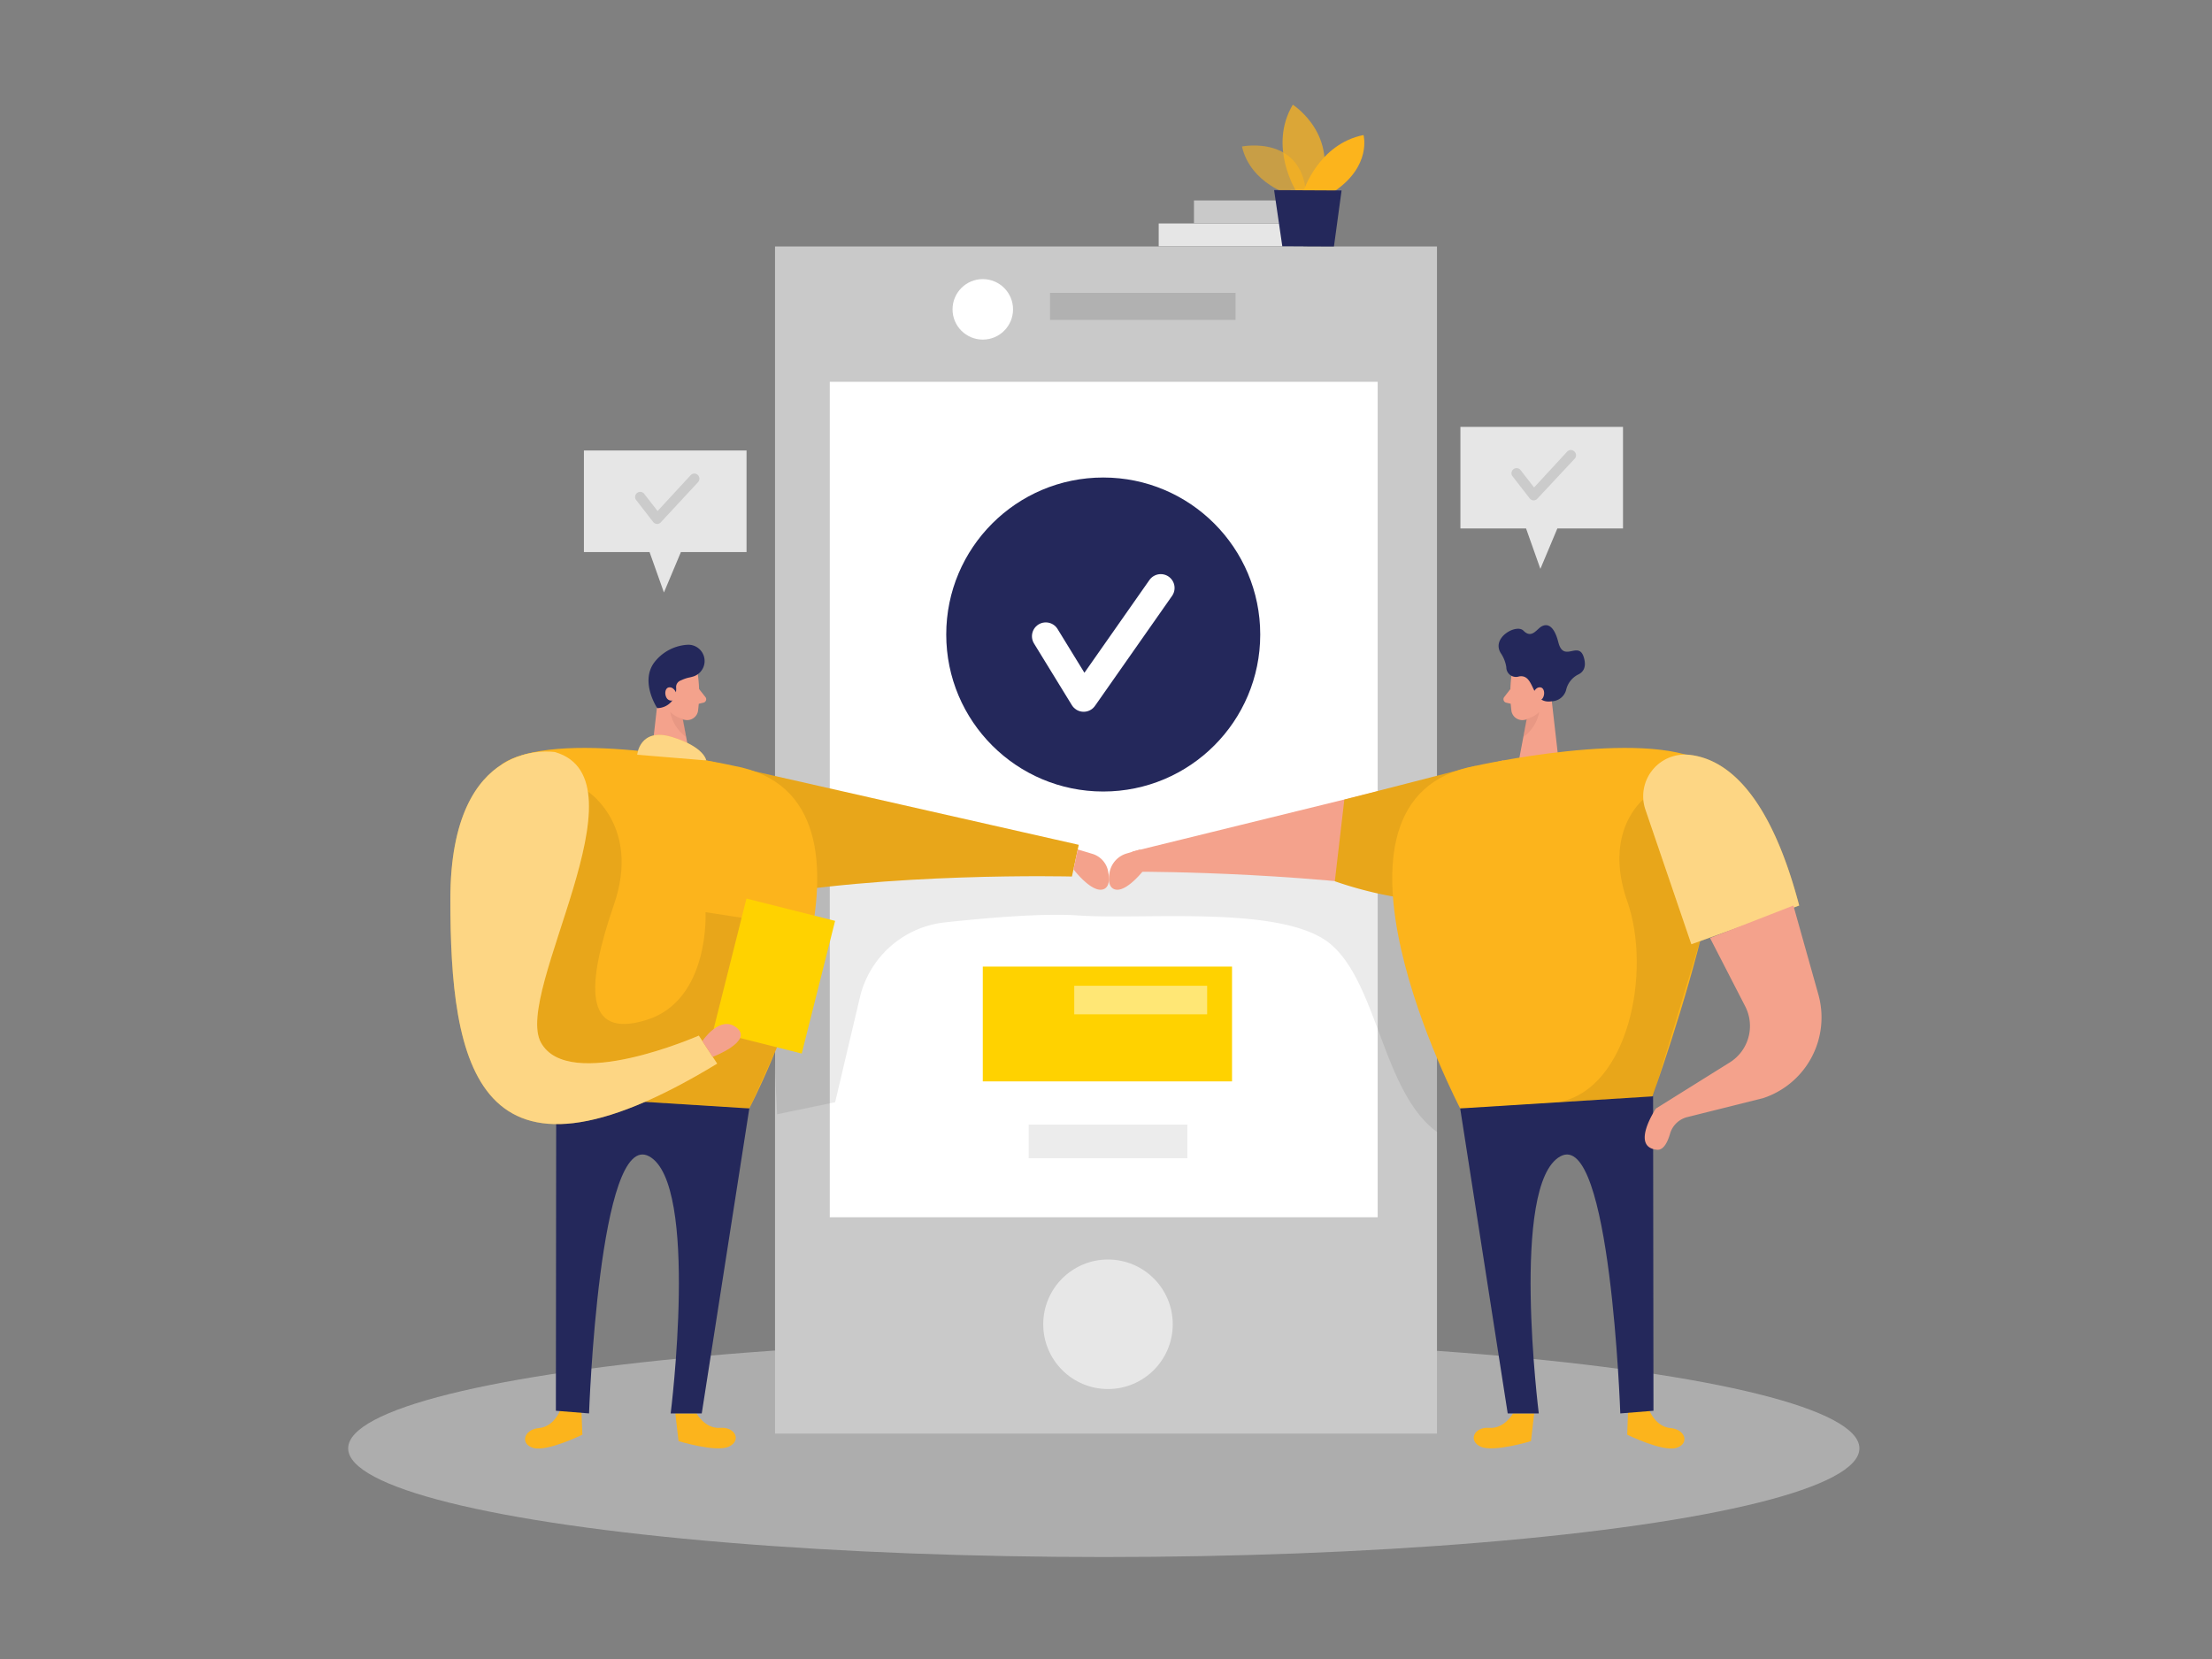
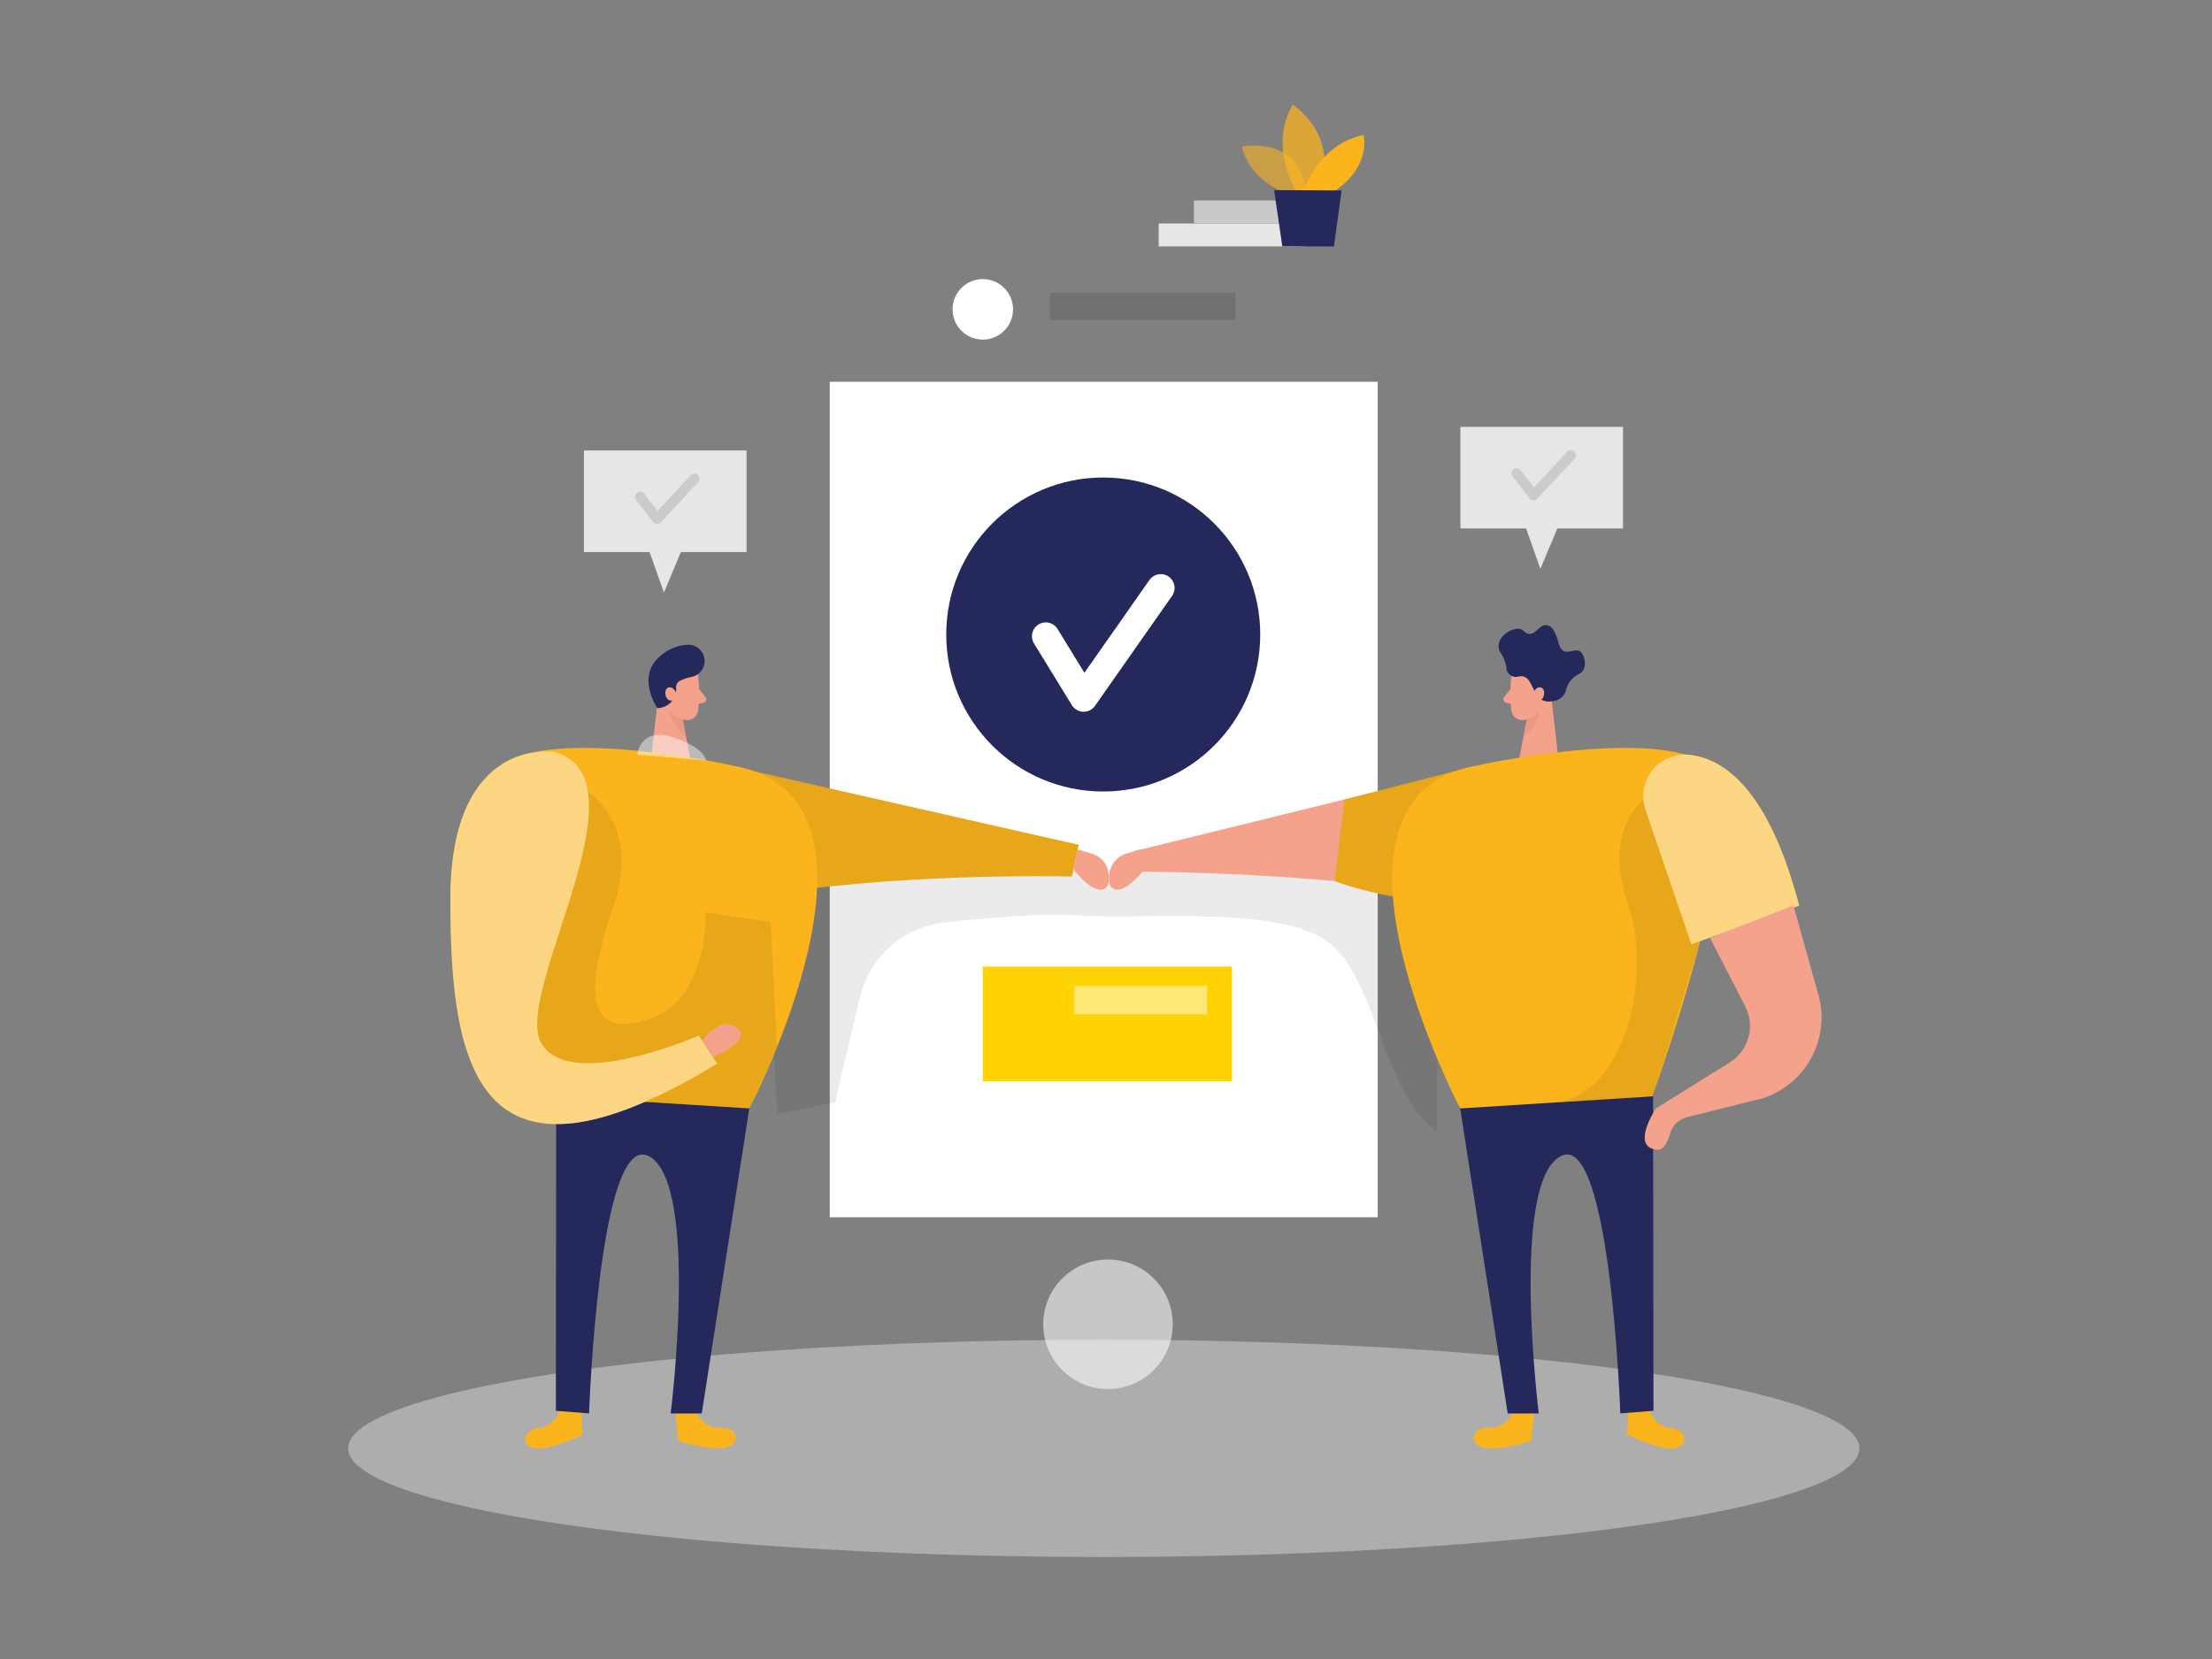
<svg xmlns="http://www.w3.org/2000/svg" id="Layer_1" data-name="Layer 1" viewBox="0 0 400 300">
  <rect x="0" y="0" width="400" height="300" fill="#808080" stroke="none" />
  <title>#118_team work_twocolour</title>
  <rect x="209.53" y="40.41" width="26.18" height="4.14" fill="#e6e6e6" />
  <rect x="215.91" y="36.25" width="19.8" height="4.14" fill="#c9c9c9" />
  <ellipse cx="199.6" cy="261.91" rx="136.64" ry="19.65" fill="#e6e6e6" opacity="0.45" />
  <polygon points="264.09 77.19 264.09 95.56 275.96 95.56 278.55 102.87 281.62 95.56 293.49 95.56 293.49 77.19 264.09 77.19" fill="#e6e6e6" />
  <path d="M277.31,90.48h0a.93.93,0,0,1-.69-.35l-3.1-4a.9.9,0,0,1,.16-1.28.91.91,0,0,1,1.29.16l2.44,3.14,6-6.5a.9.9,0,0,1,1.29,0,.91.91,0,0,1,.05,1.3L278,90.18A.91.91,0,0,1,277.31,90.48Z" opacity="0.12" />
  <polygon points="105.59 81.46 105.59 99.83 117.46 99.83 120.06 107.14 123.13 99.83 135 99.83 135 81.46 105.59 81.46" fill="#e6e6e6" />
  <path d="M118.81,94.75h0a.93.93,0,0,1-.69-.35l-3.1-4a.92.92,0,0,1,1.45-1.13l2.44,3.14,6-6.5a.91.91,0,0,1,1.3,0,.93.93,0,0,1,0,1.3l-6.76,7.29A.89.89,0,0,1,118.81,94.75Z" opacity="0.12" />
-   <rect x="140.15" y="44.57" width="119.7" height="214.67" fill="#c9c9c9" />
  <rect x="150.05" y="69.04" width="99.08" height="151.08" fill="#fff" />
  <circle cx="200.36" cy="239.47" r="11.71" fill="#fff" opacity="0.56" />
  <rect x="189.87" y="52.96" width="33.56" height="4.89" opacity="0.12" />
  <circle cx="177.72" cy="55.94" r="5.47" fill="#fff" />
  <path d="M273.33,122.13a24.52,24.52,0,0,0,0,6.52,2,2,0,0,0,2.34,1.53,4.36,4.36,0,0,0,3.55-3.12l1.32-3.38a3.54,3.54,0,0,0-1.38-3.83C277.05,118.17,273.52,119.75,273.33,122.13Z" fill="#f4a28c" />
  <path d="M140,190.64l.52,10.86,10.5-2.18,4.47-18.94a17.76,17.76,0,0,1,15.35-13.58c8-.87,17.92-1.69,24.25-1.25,11.93.83,37.13-2,45.6,5.24s9.36,26.76,19.18,33.92V191.12L257,154.55l-10.83-3.69-38.34,5.69-4.09.7-4.24,2.3-9-4.5-51.83-2.17Z" opacity="0.08" />
  <polygon points="280.33 124.3 281.79 137.07 274.69 137.37 276.48 127.95 280.33 124.3" fill="#f4a28c" />
  <path d="M127.71,137.51l67.36,15.26-1.23,5.73s-33.68-.85-58.85,4S127.71,137.51,127.71,137.51Z" fill="#fcb41c" />
  <path d="M127.71,137.51l67.36,15.26-1.23,5.73s-33.68-.85-58.85,4S127.71,137.51,127.71,137.51Z" opacity="0.08" />
  <path d="M273.13,124.6,272,126.06a.64.64,0,0,0,.35,1l1.49.35Z" fill="#f4a28c" />
  <path d="M271.84,137.51,204.75,154l1.8,3.64s32.83,0,58,4.8S271.84,137.51,271.84,137.51Z" fill="#f4a28c" />
  <path d="M276,130a4.64,4.64,0,0,0,2.35-1.27,7.33,7.33,0,0,1-2.88,4.55Z" fill="#ce8172" opacity="0.31" />
  <path d="M241.38,159.36l1.72-14.77,23.71-6.1L269.52,163A69.41,69.41,0,0,1,241.38,159.36Z" fill="#fcb41c" />
  <path d="M241.38,159.36l1.72-14.77,23.71-6.1L269.52,163A69.41,69.41,0,0,1,241.38,159.36Z" opacity="0.08" />
  <path d="M266.81,138.49s30.44-6.81,41.34-.7-10.5,63.71-10.5,63.71l-33.6-1.06S234.64,144.34,266.81,138.49Z" fill="#fcb41c" />
  <path d="M273.61,255.59s-1.57,2.82-4.31,2.61-3.88,2.32-1.56,3.4,9.11-1,9.11-1l.58-5Z" fill="#fcb41c" />
  <path d="M298.23,255s1.12,3,3.86,3.24,3.48,2.89,1,3.6-8.84-2.4-8.84-2.4l.18-5Z" fill="#fcb41c" />
  <path d="M264.05,200.44l8.59,55.15h5.62s-5.2-41.48,3.89-46.48S293,255.59,293,255.59l6-.48-.07-56.86Z" fill="#24285b" />
  <path d="M126.21,122.13a24.07,24.07,0,0,1,0,6.52,2,2,0,0,1-2.34,1.53,4.33,4.33,0,0,1-3.54-3.12L119,123.68a3.53,3.53,0,0,1,1.39-3.83C122.5,118.17,126,119.75,126.21,122.13Z" fill="#f4a28c" />
  <polygon points="119.21 124.3 117.76 137.07 124.86 137.37 123.06 127.95 119.21 124.3" fill="#f4a28c" />
  <path d="M126.41,124.6l1.16,1.46a.63.63,0,0,1-.35,1l-1.49.35Z" fill="#f4a28c" />
  <path d="M123.54,130a4.64,4.64,0,0,1-2.35-1.27,7.32,7.32,0,0,0,2.89,4.55Z" fill="#ce8172" opacity="0.31" />
  <path d="M132.73,138.49s-30.44-6.81-41.34-.7,10.5,63.71,10.5,63.71l33.61-1.06S164.9,144.34,132.73,138.49Z" fill="#fcb41c" />
  <path d="M125.94,255.59s1.56,2.82,4.3,2.61,3.89,2.32,1.56,3.4-9.1-1-9.1-1l-.58-5Z" fill="#fcb41c" />
  <path d="M101.31,255s-1.11,3-3.85,3.24-3.49,2.89-1,3.6,8.85-2.4,8.85-2.4l-.19-5Z" fill="#fcb41c" />
  <path d="M106.3,143.13s9.62,6.23,4.72,20.46-5.69,24.43,5.86,20.86,10.7-19.5,10.7-19.5l11.78,1.82,1.14,22.61-5,11.06-29.2-1.84-11.89-3L90,180.66l8.08-25.27Z" opacity="0.08" />
  <path d="M135.5,200.44l-8.6,55.15h-5.62s5.21-41.48-3.88-46.48-10.88,46.48-10.88,46.48l-6-.48.06-56.86Z" fill="#24285b" />
  <path d="M100.37,136s-18.93-3.19-18.93,26.6,4.55,56.31,48.25,29.74l-3.32-5.07s-23.54,10.36-28.55,1.26S117.48,141,100.37,136Z" fill="#fcb41c" />
  <path d="M100.37,136s-18.93-3.19-18.93,26.6,4.55,56.31,48.25,29.74l-3.32-5.07s-23.54,10.36-28.55,1.26S117.48,141,100.37,136Z" fill="#fff" opacity="0.46" />
-   <rect x="131.72" y="164.12" width="16.53" height="24.74" transform="translate(232.68 381.81) rotate(-165.88)" fill="#ffd200" />
  <path d="M297.14,144.59s-7.31,5.8-2.87,18.42.23,34-12.48,36.31l17.13-1.07,8.68-28.68Z" opacity="0.08" />
  <path d="M125.46,122.3a7.21,7.21,0,0,1-.89.23,6.58,6.58,0,0,0-1.23.41l-.32.14a1.27,1.27,0,0,0-.76,1.17,3.45,3.45,0,0,1-3.41,3.8s-3.09-4.61-.62-8.15a8.17,8.17,0,0,1,6.21-3.31A2.94,2.94,0,0,1,125.46,122.3Z" fill="#24285b" />
  <path d="M122.2,126.42a1,1,0,0,0,.14-1c-.22-.52-.65-1.22-1.37-1.12s-.87,1.28-.36,2a1,1,0,0,0,1.59,0Z" fill="#f4a28c" />
  <path d="M271.39,118.11a6.19,6.19,0,0,1,1,2.54,1.75,1.75,0,0,0,2.31,1.67c3-.52,2,5.13,5.93,4.49a2.77,2.77,0,0,0,2.58-2.06,4.14,4.14,0,0,1,2.19-2.78c.83-.4,1.47-1.21,1.08-2.82-.87-3.64-3.69.89-4.68-3s-2.64-3.28-3.44-2.58-1.62,1.75-2.88.47S269.63,115.3,271.39,118.11Z" fill="#24285b" />
  <path d="M277.35,126.42a1,1,0,0,1-.14-1c.22-.52.65-1.22,1.36-1.12s.87,1.28.37,2a1,1,0,0,1-1.59,0Z" fill="#f4a28c" />
  <path d="M194.89,153.61l2.6.78a4.11,4.11,0,0,1,2.88,3.09c.28,1.36.3,2.85-.77,3.3-2.1.87-5.48-3.58-5.48-3.58Z" fill="#f4a28c" />
  <path d="M206.17,153.61l-2.44.73a4.4,4.4,0,0,0-3.1,3.5c-.21,1.25-.14,2.53.83,2.94,2.1.87,5.48-3.58,5.48-3.58Z" fill="#f4a28c" />
  <circle cx="199.5" cy="114.74" r="28.39" fill="#24285b" />
  <polyline points="189.11 115.05 195.96 126.21 209.9 106.32" fill="none" stroke="#fff" stroke-linecap="round" stroke-linejoin="round" stroke-width="5" />
  <path d="M305.21,136.47c6.43.56,14.58,6.14,20.14,27.28l-19.5,7-8.3-24.33A7.53,7.53,0,0,1,305.21,136.47Z" fill="#fcb41c" />
  <path d="M305.21,136.47c6.43.56,14.58,6.14,20.14,27.28l-19.5,7-8.3-24.33A7.53,7.53,0,0,1,305.21,136.47Z" fill="#fff" opacity="0.46" />
-   <path d="M115.23,136.48s.44-5,6.31-3.2,6.17,4.23,6.17,4.23Z" fill="#fcb41c" />
  <path d="M115.23,136.48s.44-5,6.31-3.2,6.17,4.23,6.17,4.23Z" fill="#fff" opacity="0.46" />
  <path d="M324.3,163.75l4.52,16.09a15.36,15.36,0,0,1-10,18.74L305.14,202a4.33,4.33,0,0,0-3.14,3c-.42,1.45-1.14,3-2.33,2.91-4.93-.44-.23-7.45-.23-7.45l13.36-8.34A7.77,7.77,0,0,0,315.6,182l-6.37-12.38Z" fill="#f4a28c" />
  <rect x="177.72" y="174.79" width="45.07" height="20.76" fill="#ffd200" />
-   <rect x="186.02" y="203.36" width="28.69" height="6.09" fill="#c9c9c9" opacity="0.34" />
  <path d="M127,188.27s3.21-4.87,6.23-2.41-4.36,5.26-4.36,5.26Z" fill="#f4a28c" />
  <rect x="194.26" y="178.26" width="24.03" height="5.16" fill="#fff" opacity="0.46" />
  <path d="M233.49,35.3s-7.32-2-8.91-8.81c0,0,11.34-2.29,11.66,9.41Z" fill="#fcb41c" opacity="0.58" />
  <path d="M234.39,34.57s-5.11-8.08-.61-15.64c0,0,8.62,5.48,4.79,15.66Z" fill="#fcb41c" opacity="0.73" />
  <path d="M235.71,34.58s2.7-8.54,10.86-10.16c0,0,1.53,5.55-5.28,10.18Z" fill="#fcb41c" />
  <polygon points="230.4 34.38 231.88 44.53 241.22 44.57 242.6 34.44 230.4 34.38" fill="#24285b" />
</svg>